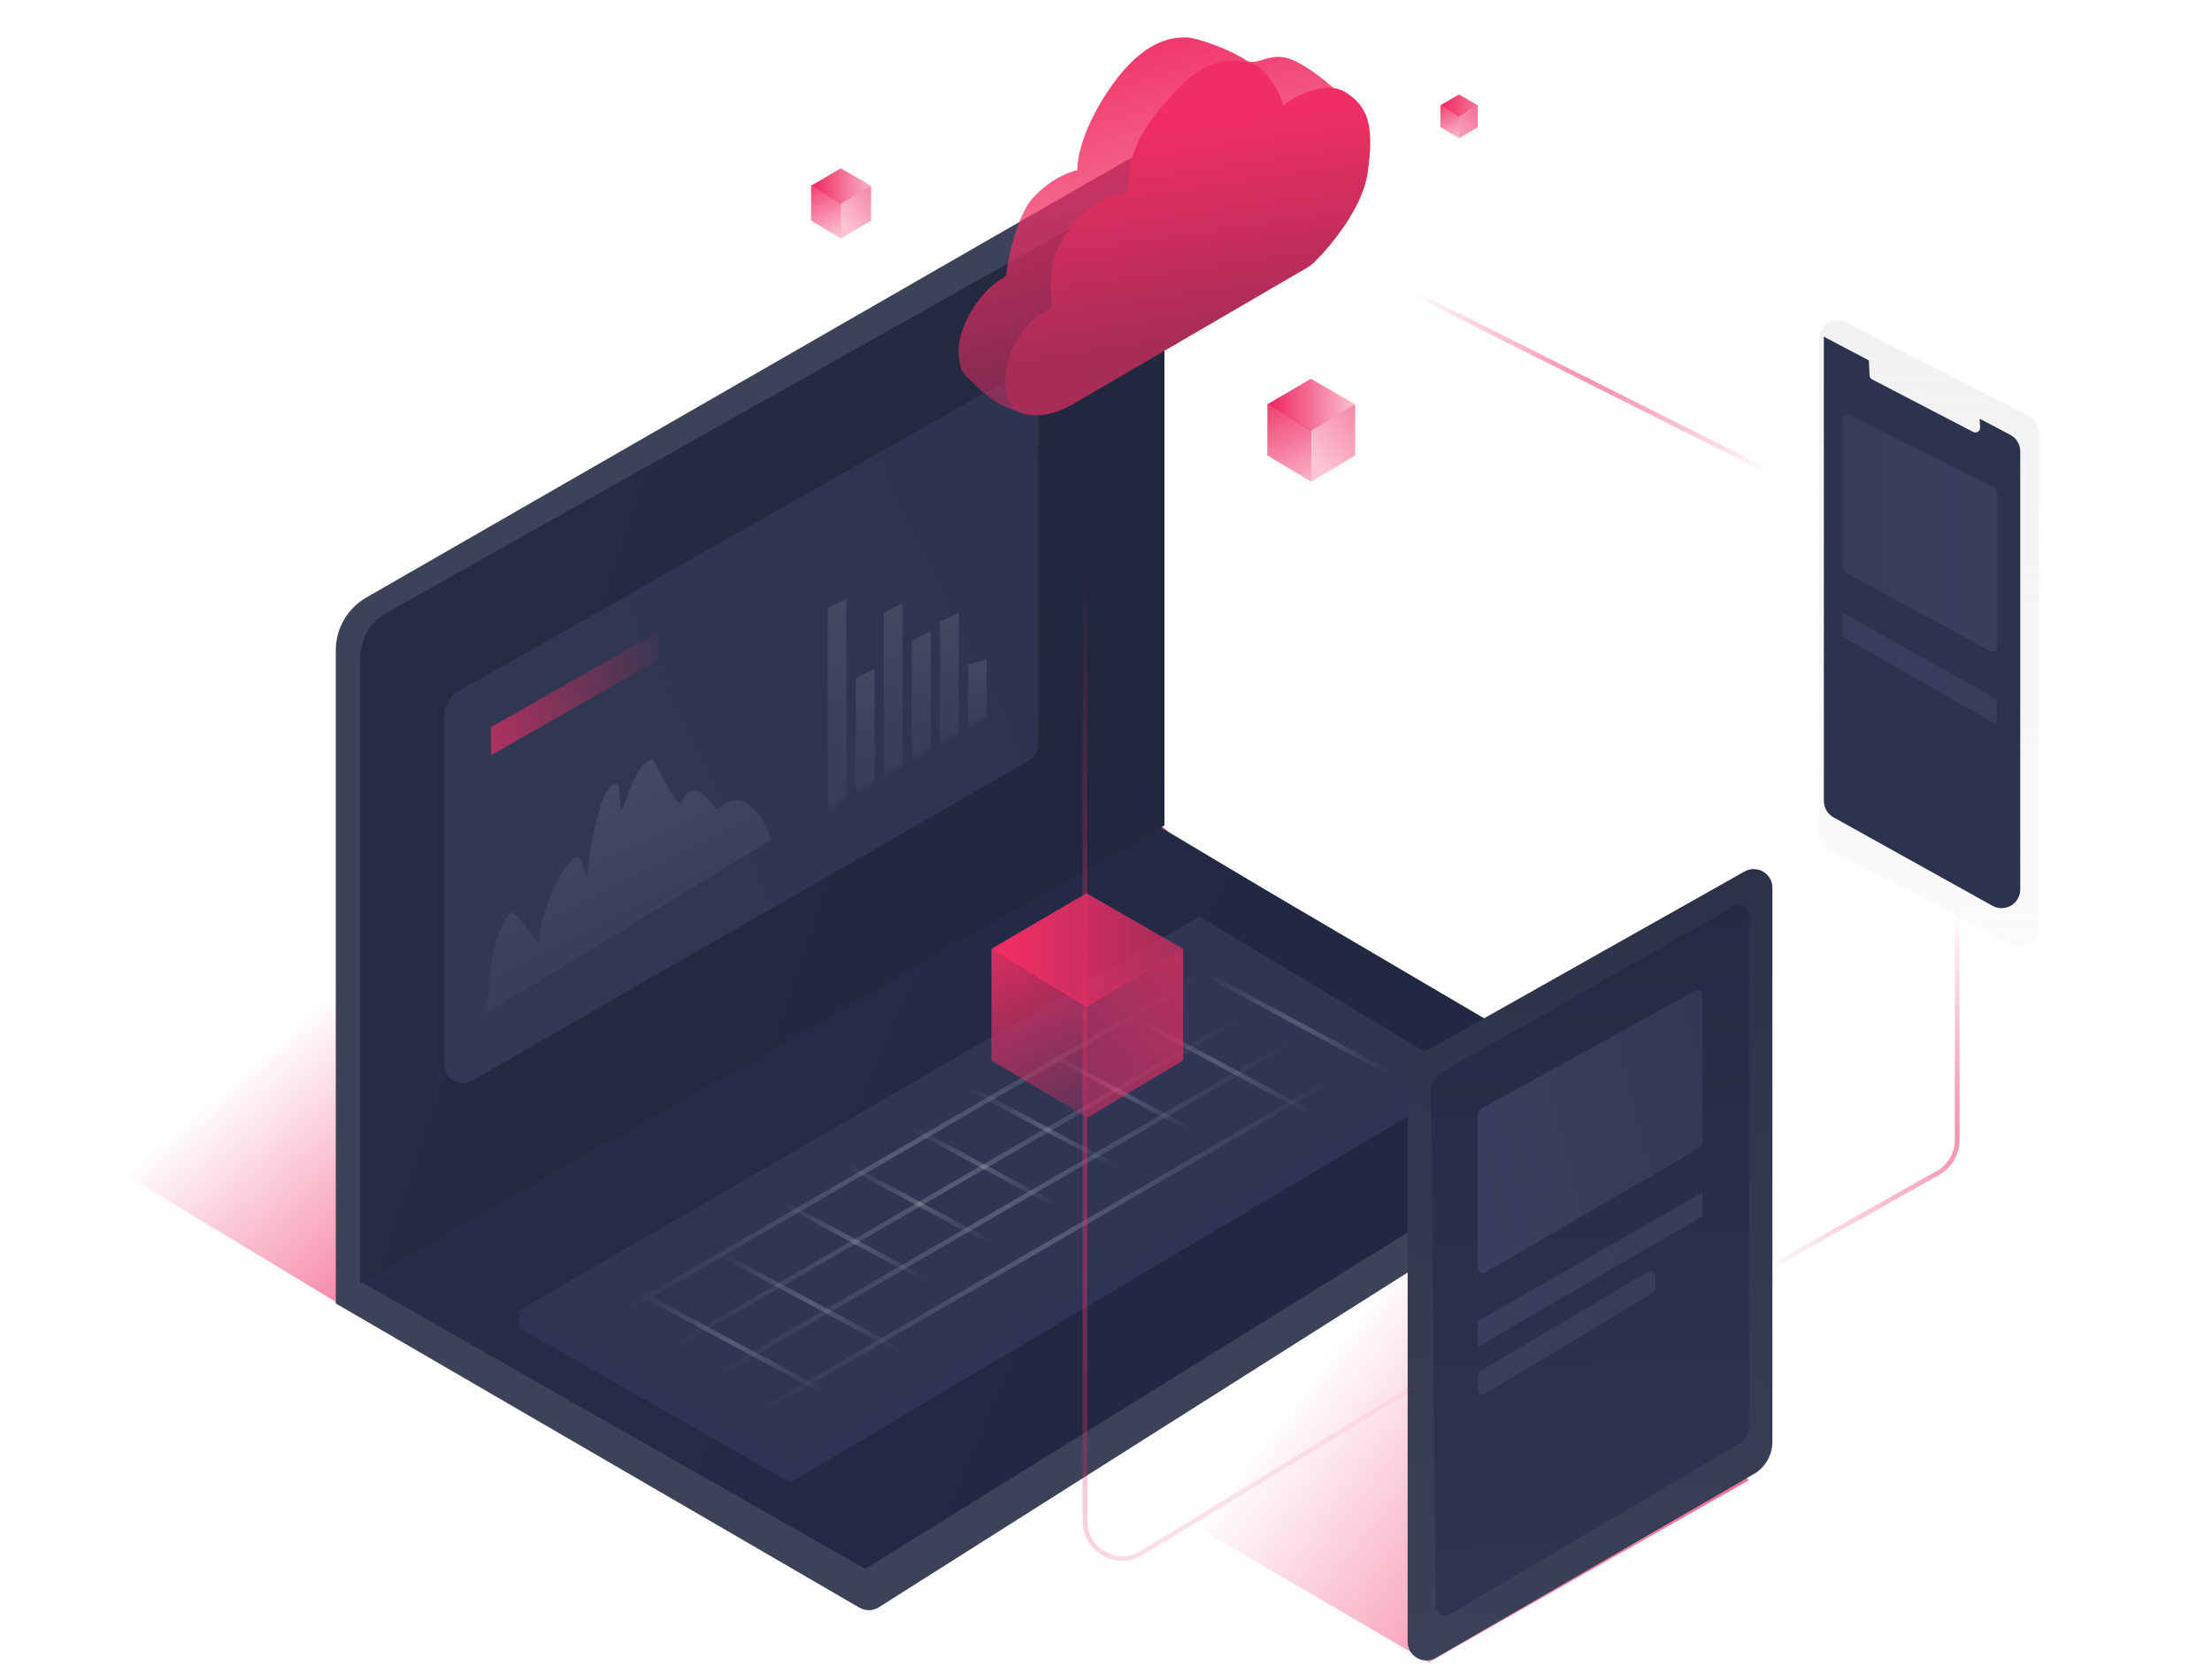
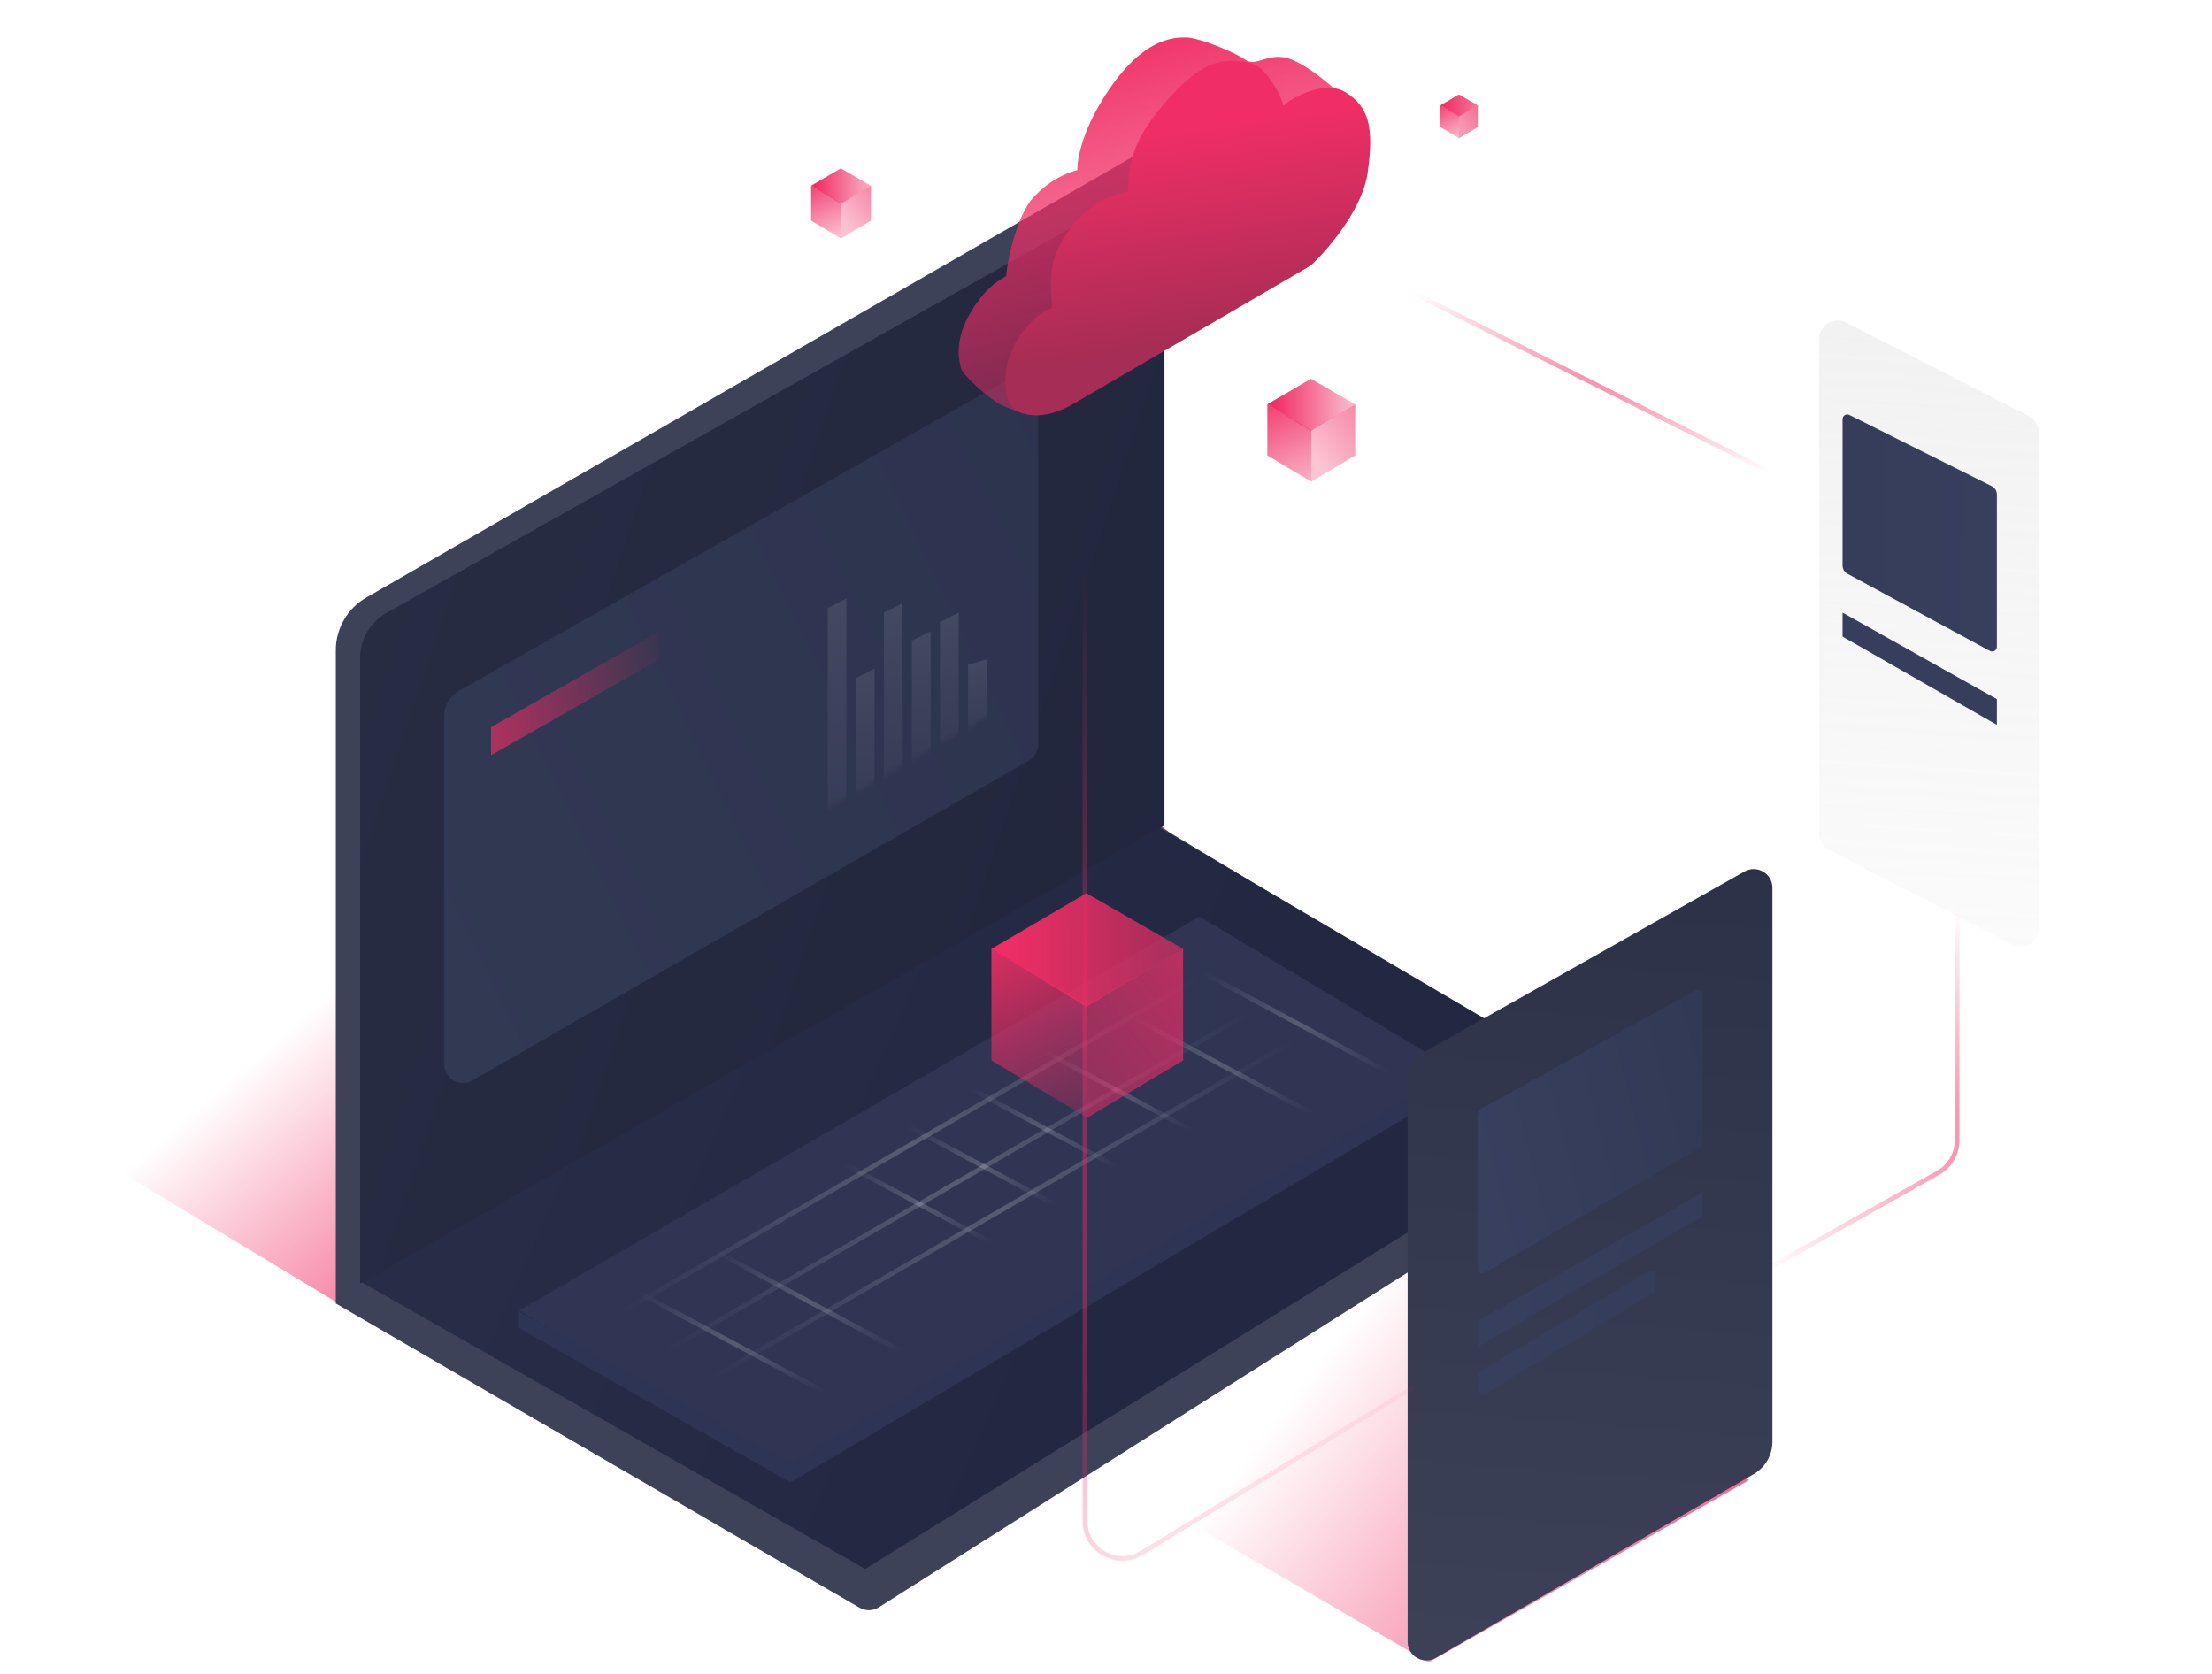
<svg xmlns="http://www.w3.org/2000/svg" width="473" height="358" viewBox="0 0 473 358" fill="none">
  <g clip-path="url(#clip0_57_179)">
    <path d="M14 243.5L72 278.5L250 178L193 131.5L14 243.5Z" fill="url(#paint0_linear_57_179)" />
    <path d="M136 256.5L305.5 355.5L374 316.5L206.5 207L136 256.5Z" fill="url(#paint1_linear_57_179)" />
    <path d="M71.803 278.734V139.049C71.803 134.397 74.289 130.099 78.323 127.78L245.358 31.724C246.691 30.957 248.355 31.919 248.355 33.457V176.968L346.939 236.161C349.491 237.693 349.535 241.377 347.02 242.97L187.926 343.702C186.666 344.5 185.066 344.53 183.777 343.781L71.803 278.734Z" fill="url(#paint2_linear_57_179)" />
    <path d="M185 335.5L77 274L248 177L345 234L336 240.5L303.5 262L185 335.5Z" fill="url(#paint3_linear_57_179)" />
    <path d="M166.924 314.237L111 280.232L256.5 196L305.817 225.59C308.398 227.139 308.408 230.877 305.834 232.439L171.077 314.239C169.801 315.014 168.199 315.013 166.924 314.237Z" fill="#2F3553" />
    <path d="M77 274.5V140.673C77 136.699 79.144 133.034 82.608 131.086L246.02 39.176C247.353 38.426 249 39.39 249 40.919V176.5L77 274.5Z" fill="url(#paint4_linear_57_179)" />
    <path d="M95 227.587V153.008C95 150.847 96.161 148.854 98.04 147.788L219.014 79.193C220.347 78.437 222 79.4 222 80.933V159.185C222 160.617 221.235 161.94 219.993 162.653L100.993 231.055C98.327 232.588 95 230.663 95 227.587Z" fill="url(#paint5_linear_57_179)" />
    <path d="M106.356 296.01L282.671 193.772" stroke="url(#paint6_radial_57_179)" stroke-opacity="0.2" />
    <path d="M116.296 304.057L292.611 201.818" stroke="url(#paint7_radial_57_179)" stroke-opacity="0.2" />
    <path d="M126.236 309.737L302.551 207.498" stroke="url(#paint8_radial_57_179)" stroke-opacity="0.2" />
-     <path d="M135.702 317.31L312.017 215.071" stroke="url(#paint9_radial_57_179)" stroke-opacity="0.2" />
    <path d="M128.129 271.871L184.692 302.164" stroke="url(#paint10_radial_57_179)" stroke-opacity="0.2" />
    <path d="M145.169 263.351L201.022 293.407" stroke="url(#paint11_radial_57_179)" stroke-opacity="0.2" />
    <path d="M232.261 212.231L288.824 242.524" stroke="url(#paint12_radial_57_179)" stroke-opacity="0.2" />
    <path d="M249.301 203.711L305.154 233.768" stroke="url(#paint13_radial_57_179)" stroke-opacity="0.2" />
-     <path d="M160.315 253.411L204.808 277.314" stroke="url(#paint14_radial_57_179)" stroke-opacity="0.2" />
    <path d="M174.042 245.364L218.535 269.267" stroke="url(#paint15_radial_57_179)" stroke-opacity="0.2" />
    <path d="M187.769 237.318L232.261 261.221" stroke="url(#paint16_radial_57_179)" stroke-opacity="0.2" />
    <path d="M201.021 229.271L245.514 253.174" stroke="url(#paint17_radial_57_179)" stroke-opacity="0.2" />
    <path d="M216.642 221.225L261.134 245.128" stroke="url(#paint18_radial_57_179)" stroke-opacity="0.2" />
    <path d="M418.5 173.5V243.824C418.5 246.712 416.942 249.377 414.425 250.794L307.5 311" stroke="url(#paint19_radial_57_179)" stroke-opacity="0.6" />
    <path d="M111 284V280.5L169 313L309 230V234L169 317L111 284Z" fill="url(#paint20_linear_57_179)" />
    <path d="M301 229.302C301 227.858 301.778 226.526 303.036 225.817L373.036 186.362C375.702 184.859 379 186.785 379 189.846V308.297C379 311.154 377.477 313.794 375.004 315.224L307.002 354.531C304.335 356.072 301 354.148 301 351.068V229.302Z" fill="url(#paint21_linear_57_179)" />
-     <path d="M306.02 232.949C306.008 231.497 306.783 230.152 308.046 229.435L371.013 193.696C372.346 192.939 374 193.902 374 195.435V305.186C374 306.601 373.252 307.911 372.033 308.631L309.986 345.238C308.66 346.021 306.983 345.073 306.97 343.533L306.02 232.949Z" fill="url(#paint22_linear_57_179)" />
    <path d="M316 271.263V238.687C316 237.959 316.396 237.288 317.033 236.936L362.517 211.819C363.183 211.451 364 211.933 364 212.695V243.974C364 244.687 363.621 245.346 363.004 245.704L317.502 272.128C316.836 272.515 316 272.034 316 271.263Z" fill="url(#paint23_linear_57_179)" />
    <path d="M316 288V282.507L364 255V260.126L316 288Z" fill="url(#paint24_linear_57_179)" />
    <path d="M316 297.231V294.076C316 293.723 316.186 293.396 316.49 293.216L352.49 271.894C353.157 271.499 354 271.98 354 272.755V275.56C354 275.911 353.816 276.236 353.516 276.417L317.516 298.088C316.849 298.489 316 298.009 316 297.231Z" fill="url(#paint25_linear_57_179)" />
    <path d="M388.5 106L293 58" stroke="url(#paint26_radial_57_179)" stroke-opacity="0.6" />
    <path d="M389 72.542C389 69.552 392.161 67.619 394.823 68.982L433.823 88.953C435.159 89.637 436 91.012 436 92.513V198.421C436 201.42 432.822 203.352 430.159 201.972L391.159 181.756C389.833 181.068 389 179.699 389 178.205V72.542Z" fill="url(#paint27_linear_57_179)" />
-     <path fill-rule="evenodd" clip-rule="evenodd" d="M399.624 77.066L390 72V171.276C390 172.728 390.786 174.066 392.055 174.772L426.055 193.692C428.721 195.175 432 193.248 432 190.197V96.524C432 95.039 431.177 93.676 429.863 92.984L423.313 89.536L423.405 91.436C423.442 92.206 422.629 92.727 421.945 92.371L400.317 81.127C400.001 80.963 399.796 80.643 399.779 80.288L399.624 77.066Z" fill="url(#paint28_linear_57_179)" />
    <path d="M427 138.321V105.742C427 104.985 426.572 104.292 425.895 103.954L395.447 88.724C394.782 88.391 394 88.875 394 89.618V120.934C394 121.668 394.402 122.343 395.047 122.693L425.524 139.2C426.19 139.561 427 139.079 427 138.321Z" fill="url(#paint29_linear_57_179)" />
    <path d="M427 155V149.507L394 131V136.126L427 155Z" fill="url(#paint30_linear_57_179)" />
    <path d="M302.5 296.5L244.166 332.08C238.835 335.331 232 331.494 232 325.25V96.5" stroke="url(#paint31_radial_57_179)" stroke-opacity="0.6" />
    <path d="M205.496 78.792C205.841 80.16 211.254 85.15 214.134 86.632L217.5 88L228.645 67.165L241.774 42.541L273.216 23.048C274.022 22.25 276.809 21.543 278.744 20.996C280.679 20.448 284.388 19.742 286 19.628C284.618 18.26 280.195 14.429 276.326 12.788C271.488 10.736 268.724 14.498 266.306 12.788C263.887 11.078 256.286 8 253.522 8C250.758 8 244.539 8.342 237.283 18.944C230.027 29.546 230.373 36.385 230.373 36.385C230.373 36.385 225.19 37.411 220.698 42.541C217.729 45.932 215.516 54.625 215.17 58.957C214.825 59.413 212.414 60.194 209.642 63.745C203.768 71.268 204.909 76.47 205.496 78.792Z" fill="url(#paint32_linear_57_179)" />
    <path d="M279.553 57.215L229.664 86.281C226.608 88.062 223.086 89.317 219.617 88.626C218.588 88.42 217.671 88.103 217.042 87.613C214.816 85.88 214.318 80.333 216.004 75.826C217.042 73.052 219.659 68.199 224.997 65.772C224.997 63.923 223.507 57.526 227.072 51.558C233.494 40.811 241.253 41.504 241.253 40.811C241.253 33.877 242.983 28.677 250.246 20.703C257.509 12.73 261.66 12.383 267.194 13.423C270.468 14.039 273.419 19.317 274.457 22.437C277.109 20.472 283.45 17.167 287.6 19.663C292.788 22.783 293.826 27.29 292.442 36.998C291.399 44.318 284.742 52.419 280.988 56.131C280.559 56.554 280.074 56.911 279.553 57.215Z" fill="url(#paint33_linear_57_179)" />
-     <path d="M103.5 217C105.479 213.07 103.5 203 109.012 195.233C110.167 193.606 115.684 204.303 115.5 200.5C115.316 196.697 119.5 185.5 123 183.5C124.565 182.605 125 187.5 125.5 187.5C125.5 187.5 127.528 167.5 132 167.5C132.5 167.5 132.5 173 133 173C133.5 173 136 162.5 139.5 162.5C140 162.5 143.774 171.011 145.5 172C148.252 165.12 152.127 172.231 153.263 172.97L153.5 173C160.5 166.412 165 179.5 165 179.5L103.5 217Z" fill="url(#paint34_linear_57_179)" />
    <mask id="mask0_57_179" style="mask-type:alpha" maskUnits="userSpaceOnUse" x="128" y="45" width="127" height="154">
      <path d="M128 194.087V119.508C128 117.347 129.161 115.354 131.041 114.288L252.014 45.693C253.347 44.937 255 45.901 255 47.433V125.685C255 127.117 254.235 128.44 252.993 129.153L133.993 197.555C131.327 199.088 128 197.163 128 194.087Z" fill="white" />
    </mask>
    <g mask="url(#mask0_57_179)">
      <path d="M177 130L181 128V173L177 176V130Z" fill="url(#paint35_linear_57_179)" />
      <path d="M183 145L187 143V169L183 172V145Z" fill="url(#paint36_linear_57_179)" />
      <path d="M195 137L199 135V161L195 164V137Z" fill="url(#paint37_linear_57_179)" />
      <path d="M201 133L205 131V157L201 160V133Z" fill="url(#paint38_linear_57_179)" />
      <path d="M207 142.103L211 141V155.345L207 157V142.103Z" fill="url(#paint39_linear_57_179)" />
      <path d="M189 131L193 129V165L189 168V131Z" fill="url(#paint40_linear_57_179)" />
    </g>
    <path d="M105 155.5L141 135V141L105 161.5V155.5Z" fill="url(#paint41_linear_57_179)" />
    <path d="M179.842 43.496L186.246 39.708V47.175L179.842 51V43.496Z" fill="url(#paint42_linear_57_179)" />
    <path d="M179.842 43.496L173.437 39.708V47.175L179.842 51V43.496Z" fill="url(#paint43_linear_57_179)" />
    <path d="M173.438 39.718L179.787 36L186.246 39.718L179.787 43.584L173.438 39.718Z" fill="url(#paint44_linear_57_179)" />
    <path d="M280.393 91.995L289.786 86.438V97.389L280.393 103V91.995Z" fill="url(#paint45_linear_57_179)" />
    <path d="M280.393 91.995L271 86.438V97.389L280.393 103V91.995Z" fill="url(#paint46_linear_57_179)" />
    <path d="M271 86.454L280.313 81L289.786 86.454L280.313 92.124L271 86.454Z" fill="url(#paint47_linear_57_179)" />
    <path d="M312 24.879L316 22.513V27.177L312 29.566V24.879Z" fill="url(#paint48_linear_57_179)" />
    <path d="M312 24.879L308 22.513V27.177L312 29.566V24.879Z" fill="url(#paint49_linear_57_179)" />
    <path d="M308 22.52L311.966 20.197L316 22.52L311.966 24.934L308 22.52Z" fill="url(#paint50_linear_57_179)" />
    <path d="M232.494 214.989L252.989 202.865V226.759L232.494 239V214.989Z" fill="url(#paint51_linear_57_179)" />
    <path d="M232.494 214.989L212 202.865V226.759L232.494 239V214.989Z" fill="url(#paint52_linear_57_179)" />
    <path d="M212 202.899L232.318 191L252.989 202.899L232.318 215.27L212 202.899Z" fill="url(#paint53_linear_57_179)" />
  </g>
  <defs>
    <linearGradient id="paint0_linear_57_179" x1="149" y1="266" x2="88.5" y2="196.5" gradientUnits="userSpaceOnUse">
      <stop stop-color="#F02E65" />
      <stop offset="1" stop-color="#F02E65" stop-opacity="0" />
    </linearGradient>
    <linearGradient id="paint1_linear_57_179" x1="387.5" y1="358.5" x2="288" y2="283" gradientUnits="userSpaceOnUse">
      <stop stop-color="#F02E65" />
      <stop offset="1" stop-color="#F02E65" stop-opacity="0" />
    </linearGradient>
    <linearGradient id="paint2_linear_57_179" x1="-505.5" y1="235" x2="705.5" y2="389.5" gradientUnits="userSpaceOnUse">
      <stop stop-color="#3E435A" />
      <stop offset="1" stop-color="#3C4158" />
    </linearGradient>
    <linearGradient id="paint3_linear_57_179" x1="92.5" y1="283" x2="211" y2="335.5" gradientUnits="userSpaceOnUse">
      <stop stop-color="#272D47" />
      <stop offset="1" stop-color="#232842" />
    </linearGradient>
    <linearGradient id="paint4_linear_57_179" x1="-633" y1="-57.5" x2="305.162" y2="257.453" gradientUnits="userSpaceOnUse">
      <stop stop-color="#3E425A" />
      <stop offset="1" stop-color="#1F243B" />
    </linearGradient>
    <linearGradient id="paint5_linear_57_179" x1="92" y1="218" x2="341" y2="97" gradientUnits="userSpaceOnUse">
      <stop stop-color="#323953" />
      <stop offset="1" stop-color="#2A304B" />
    </linearGradient>
    <radialGradient id="paint6_radial_57_179" cx="0" cy="0" r="1" gradientUnits="userSpaceOnUse" gradientTransform="translate(194.513 244.891) rotate(90) scale(51.12 88.157)">
      <stop stop-color="#F7F7F7" />
      <stop offset="1" stop-color="#F7F7F7" stop-opacity="0" />
    </radialGradient>
    <radialGradient id="paint7_radial_57_179" cx="0" cy="0" r="1" gradientUnits="userSpaceOnUse" gradientTransform="translate(204.453 252.938) rotate(90) scale(51.12 88.157)">
      <stop stop-color="#F7F7F7" />
      <stop offset="1" stop-color="#F7F7F7" stop-opacity="0" />
    </radialGradient>
    <radialGradient id="paint8_radial_57_179" cx="0" cy="0" r="1" gradientUnits="userSpaceOnUse" gradientTransform="translate(214.393 258.618) rotate(90) scale(51.12 88.157)">
      <stop stop-color="#F7F7F7" />
      <stop offset="1" stop-color="#F7F7F7" stop-opacity="0" />
    </radialGradient>
    <radialGradient id="paint9_radial_57_179" cx="0" cy="0" r="1" gradientUnits="userSpaceOnUse" gradientTransform="translate(223.86 266.191) rotate(90) scale(51.12 88.157)">
      <stop stop-color="#F7F7F7" />
      <stop offset="1" stop-color="#F7F7F7" stop-opacity="0" />
    </radialGradient>
    <radialGradient id="paint10_radial_57_179" cx="0" cy="0" r="1" gradientUnits="userSpaceOnUse" gradientTransform="translate(156.41 287.017) rotate(90) scale(15.146 28.281)">
      <stop stop-color="#F7F7F7" />
      <stop offset="1" stop-color="#F7F7F7" stop-opacity="0" />
    </radialGradient>
    <radialGradient id="paint11_radial_57_179" cx="0" cy="0" r="1" gradientUnits="userSpaceOnUse" gradientTransform="translate(173.095 278.379) rotate(90) scale(15.028 27.926)">
      <stop stop-color="#F7F7F7" />
      <stop offset="1" stop-color="#F7F7F7" stop-opacity="0" />
    </radialGradient>
    <radialGradient id="paint12_radial_57_179" cx="0" cy="0" r="1" gradientUnits="userSpaceOnUse" gradientTransform="translate(260.543 227.378) rotate(90) scale(15.146 28.281)">
      <stop stop-color="#F7F7F7" />
      <stop offset="1" stop-color="#F7F7F7" stop-opacity="0" />
    </radialGradient>
    <radialGradient id="paint13_radial_57_179" cx="0" cy="0" r="1" gradientUnits="userSpaceOnUse" gradientTransform="translate(277.228 218.74) rotate(90) scale(15.028 27.926)">
      <stop stop-color="#F7F7F7" />
      <stop offset="1" stop-color="#F7F7F7" stop-opacity="0" />
    </radialGradient>
    <radialGradient id="paint14_radial_57_179" cx="0" cy="0" r="1" gradientUnits="userSpaceOnUse" gradientTransform="translate(182.562 265.362) rotate(90) scale(11.951 22.246)">
      <stop stop-color="#F7F7F7" />
      <stop offset="1" stop-color="#F7F7F7" stop-opacity="0" />
    </radialGradient>
    <radialGradient id="paint15_radial_57_179" cx="0" cy="0" r="1" gradientUnits="userSpaceOnUse" gradientTransform="translate(196.288 257.316) rotate(90) scale(11.951 22.246)">
      <stop stop-color="#F7F7F7" />
      <stop offset="1" stop-color="#F7F7F7" stop-opacity="0" />
    </radialGradient>
    <radialGradient id="paint16_radial_57_179" cx="0" cy="0" r="1" gradientUnits="userSpaceOnUse" gradientTransform="translate(210.015 249.269) rotate(90) scale(11.951 22.246)">
      <stop stop-color="#F7F7F7" />
      <stop offset="1" stop-color="#F7F7F7" stop-opacity="0" />
    </radialGradient>
    <radialGradient id="paint17_radial_57_179" cx="0" cy="0" r="1" gradientUnits="userSpaceOnUse" gradientTransform="translate(223.268 241.223) rotate(90) scale(11.951 22.246)">
      <stop stop-color="#F7F7F7" />
      <stop offset="1" stop-color="#F7F7F7" stop-opacity="0" />
    </radialGradient>
    <radialGradient id="paint18_radial_57_179" cx="0" cy="0" r="1" gradientUnits="userSpaceOnUse" gradientTransform="translate(238.888 233.176) rotate(90) scale(11.951 22.246)">
      <stop stop-color="#F7F7F7" />
      <stop offset="1" stop-color="#F7F7F7" stop-opacity="0" />
    </radialGradient>
    <radialGradient id="paint19_radial_57_179" cx="0" cy="0" r="1" gradientUnits="userSpaceOnUse" gradientTransform="translate(427.5 242) rotate(145.088) scale(58.534 47.253)">
      <stop stop-color="#F02E65" />
      <stop offset="1" stop-color="#F02E65" stop-opacity="0" />
    </radialGradient>
    <linearGradient id="paint20_linear_57_179" x1="150" y1="362" x2="267" y2="266" gradientUnits="userSpaceOnUse">
      <stop stop-color="#2E3453" />
      <stop offset="1" stop-color="#2E3453" />
    </linearGradient>
    <linearGradient id="paint21_linear_57_179" x1="361" y1="137.5" x2="343.5" y2="364.5" gradientUnits="userSpaceOnUse">
      <stop stop-color="#292D44" />
      <stop offset="1" stop-color="#3D4259" />
    </linearGradient>
    <linearGradient id="paint22_linear_57_179" x1="362" y1="124" x2="371.99" y2="364" gradientUnits="userSpaceOnUse">
      <stop stop-color="#20253D" />
      <stop offset="1" stop-color="#313752" />
    </linearGradient>
    <linearGradient id="paint23_linear_57_179" x1="316" y1="251.5" x2="384.948" y2="233.796" gradientUnits="userSpaceOnUse">
      <stop stop-color="#39405F" />
      <stop offset="1" stop-color="#303751" />
    </linearGradient>
    <linearGradient id="paint24_linear_57_179" x1="316" y1="255" x2="389.119" y2="285.509" gradientUnits="userSpaceOnUse">
      <stop stop-color="#39405F" />
      <stop offset="1" stop-color="#333A56" />
    </linearGradient>
    <linearGradient id="paint25_linear_57_179" x1="307.5" y1="299" x2="389.021" y2="296.484" gradientUnits="userSpaceOnUse">
      <stop stop-color="#39405E" />
      <stop offset="1" stop-color="#333A56" />
    </linearGradient>
    <radialGradient id="paint26_radial_57_179" cx="0" cy="0" r="1" gradientUnits="userSpaceOnUse" gradientTransform="translate(346.5 78.5) rotate(90) scale(27.5 54.714)">
      <stop stop-color="#F02E65" />
      <stop offset="1" stop-color="#F02E65" stop-opacity="0" />
    </radialGradient>
    <linearGradient id="paint27_linear_57_179" x1="467" y1="-585.5" x2="414" y2="262.5" gradientUnits="userSpaceOnUse">
      <stop stop-color="#C4C4C4" />
      <stop offset="1" stop-color="#C4C4C4" stop-opacity="0" />
    </linearGradient>
    <linearGradient id="paint28_linear_57_179" x1="334" y1="-668" x2="419.5" y2="286" gradientUnits="userSpaceOnUse">
      <stop stop-color="#272C46" />
      <stop offset="1" stop-color="#2E344F" />
    </linearGradient>
    <linearGradient id="paint29_linear_57_179" x1="444" y1="131" x2="344.501" y2="130.706" gradientUnits="userSpaceOnUse">
      <stop stop-color="#39405F" />
      <stop offset="1" stop-color="#333A56" />
    </linearGradient>
    <linearGradient id="paint30_linear_57_179" x1="427" y1="122" x2="353.881" y2="152.509" gradientUnits="userSpaceOnUse">
      <stop stop-color="#373E5C" />
      <stop offset="1" stop-color="#383F5E" />
    </linearGradient>
    <radialGradient id="paint31_radial_57_179" cx="0" cy="0" r="1" gradientUnits="userSpaceOnUse" gradientTransform="translate(169.5 293.5) rotate(-41.727) scale(278.701 107.368)">
      <stop stop-color="#F02E65" />
      <stop offset="1" stop-color="#F02E65" stop-opacity="0" />
    </radialGradient>
    <linearGradient id="paint32_linear_57_179" x1="227.458" y1="8" x2="251.185" y2="98.406" gradientUnits="userSpaceOnUse">
      <stop stop-color="#F02E65" />
      <stop offset="1" stop-color="#F02E65" stop-opacity="0.3" />
    </linearGradient>
    <linearGradient id="paint33_linear_57_179" x1="251" y1="27.5" x2="257.424" y2="73.011" gradientUnits="userSpaceOnUse">
      <stop stop-color="#F02E65" />
      <stop offset="1" stop-color="#A62D55" />
    </linearGradient>
    <linearGradient id="paint34_linear_57_179" x1="121.155" y1="171.227" x2="135.79" y2="201.272" gradientUnits="userSpaceOnUse">
      <stop stop-color="#434A64" />
      <stop offset="1" stop-color="#373E5B" />
    </linearGradient>
    <linearGradient id="paint35_linear_57_179" x1="179" y1="128" x2="179" y2="176" gradientUnits="userSpaceOnUse">
      <stop stop-color="#434961" />
      <stop offset="1" stop-color="#373B57" />
    </linearGradient>
    <linearGradient id="paint36_linear_57_179" x1="185" y1="143" x2="185" y2="172" gradientUnits="userSpaceOnUse">
      <stop stop-color="#434961" />
      <stop offset="1" stop-color="#373B57" />
    </linearGradient>
    <linearGradient id="paint37_linear_57_179" x1="197" y1="135" x2="197" y2="164" gradientUnits="userSpaceOnUse">
      <stop stop-color="#434961" />
      <stop offset="1" stop-color="#373B57" />
    </linearGradient>
    <linearGradient id="paint38_linear_57_179" x1="203" y1="131" x2="203" y2="160" gradientUnits="userSpaceOnUse">
      <stop stop-color="#434961" />
      <stop offset="1" stop-color="#373B57" />
    </linearGradient>
    <linearGradient id="paint39_linear_57_179" x1="209" y1="141" x2="209" y2="157" gradientUnits="userSpaceOnUse">
      <stop stop-color="#434961" />
      <stop offset="1" stop-color="#373B57" />
    </linearGradient>
    <linearGradient id="paint40_linear_57_179" x1="191" y1="129" x2="191" y2="168" gradientUnits="userSpaceOnUse">
      <stop stop-color="#434961" />
      <stop offset="1" stop-color="#373B57" />
    </linearGradient>
    <linearGradient id="paint41_linear_57_179" x1="84.5" y1="168" x2="146" y2="161.5" gradientUnits="userSpaceOnUse">
      <stop stop-color="#F02E65" />
      <stop offset="1" stop-color="#F02E65" stop-opacity="0" />
    </linearGradient>
    <linearGradient id="paint42_linear_57_179" x1="201.665" y1="35.763" x2="183.044" y2="51" gradientUnits="userSpaceOnUse">
      <stop stop-color="#F02E65" />
      <stop offset="1" stop-color="#F02E65" stop-opacity="0.29" />
    </linearGradient>
    <linearGradient id="paint43_linear_57_179" x1="168.337" y1="39.795" x2="175.098" y2="54.858" gradientUnits="userSpaceOnUse">
      <stop stop-color="#F02E65" />
      <stop offset="1" stop-color="#F02E65" stop-opacity="0.19" />
    </linearGradient>
    <linearGradient id="paint44_linear_57_179" x1="174.386" y1="39.795" x2="189.923" y2="39.795" gradientUnits="userSpaceOnUse">
      <stop stop-color="#F02E65" />
      <stop offset="1" stop-color="#F02E65" stop-opacity="0.17" />
    </linearGradient>
    <linearGradient id="paint45_linear_57_179" x1="312.4" y1="80.652" x2="285.09" y2="103" gradientUnits="userSpaceOnUse">
      <stop stop-color="#F02E65" />
      <stop offset="1" stop-color="#F02E65" stop-opacity="0.28" />
    </linearGradient>
    <linearGradient id="paint46_linear_57_179" x1="263.52" y1="86.566" x2="273.435" y2="108.658" gradientUnits="userSpaceOnUse">
      <stop stop-color="#F02E65" />
      <stop offset="1" stop-color="#F02E65" stop-opacity="0.3" />
    </linearGradient>
    <linearGradient id="paint47_linear_57_179" x1="272.392" y1="86.566" x2="295.179" y2="86.566" gradientUnits="userSpaceOnUse">
      <stop stop-color="#F02E65" />
      <stop offset="1" stop-color="#F02E65" stop-opacity="0.08" />
    </linearGradient>
    <linearGradient id="paint48_linear_57_179" x1="325.63" y1="20.049" x2="314" y2="29.566" gradientUnits="userSpaceOnUse">
      <stop stop-color="#F02E65" />
      <stop offset="1" stop-color="#F02E65" stop-opacity="0.49" />
    </linearGradient>
    <linearGradient id="paint49_linear_57_179" x1="304.815" y1="22.568" x2="309.037" y2="31.975" gradientUnits="userSpaceOnUse">
      <stop stop-color="#F02E65" />
      <stop offset="1" stop-color="#F02E65" stop-opacity="0.24" />
    </linearGradient>
    <linearGradient id="paint50_linear_57_179" x1="308.593" y1="22.568" x2="318.296" y2="22.568" gradientUnits="userSpaceOnUse">
      <stop stop-color="#F02E65" />
      <stop offset="1" stop-color="#F02E65" stop-opacity="0.56" />
    </linearGradient>
    <linearGradient id="paint51_linear_57_179" x1="302.327" y1="190.241" x2="242.741" y2="239" gradientUnits="userSpaceOnUse">
      <stop stop-color="#F02E65" />
      <stop offset="1" stop-color="#F02E65" stop-opacity="0.53" />
    </linearGradient>
    <linearGradient id="paint52_linear_57_179" x1="195.68" y1="203.145" x2="217.313" y2="251.345" gradientUnits="userSpaceOnUse">
      <stop stop-color="#F02E65" />
      <stop offset="1" stop-color="#F02E65" stop-opacity="0.16" />
    </linearGradient>
    <linearGradient id="paint53_linear_57_179" x1="215.036" y1="203.145" x2="264.754" y2="203.145" gradientUnits="userSpaceOnUse">
      <stop stop-color="#F02E65" />
      <stop offset="1" stop-color="#F02E65" stop-opacity="0.49" />
    </linearGradient>
    <clipPath id="clip0_57_179">
      <rect width="473" height="358" fill="white" />
    </clipPath>
  </defs>
</svg>